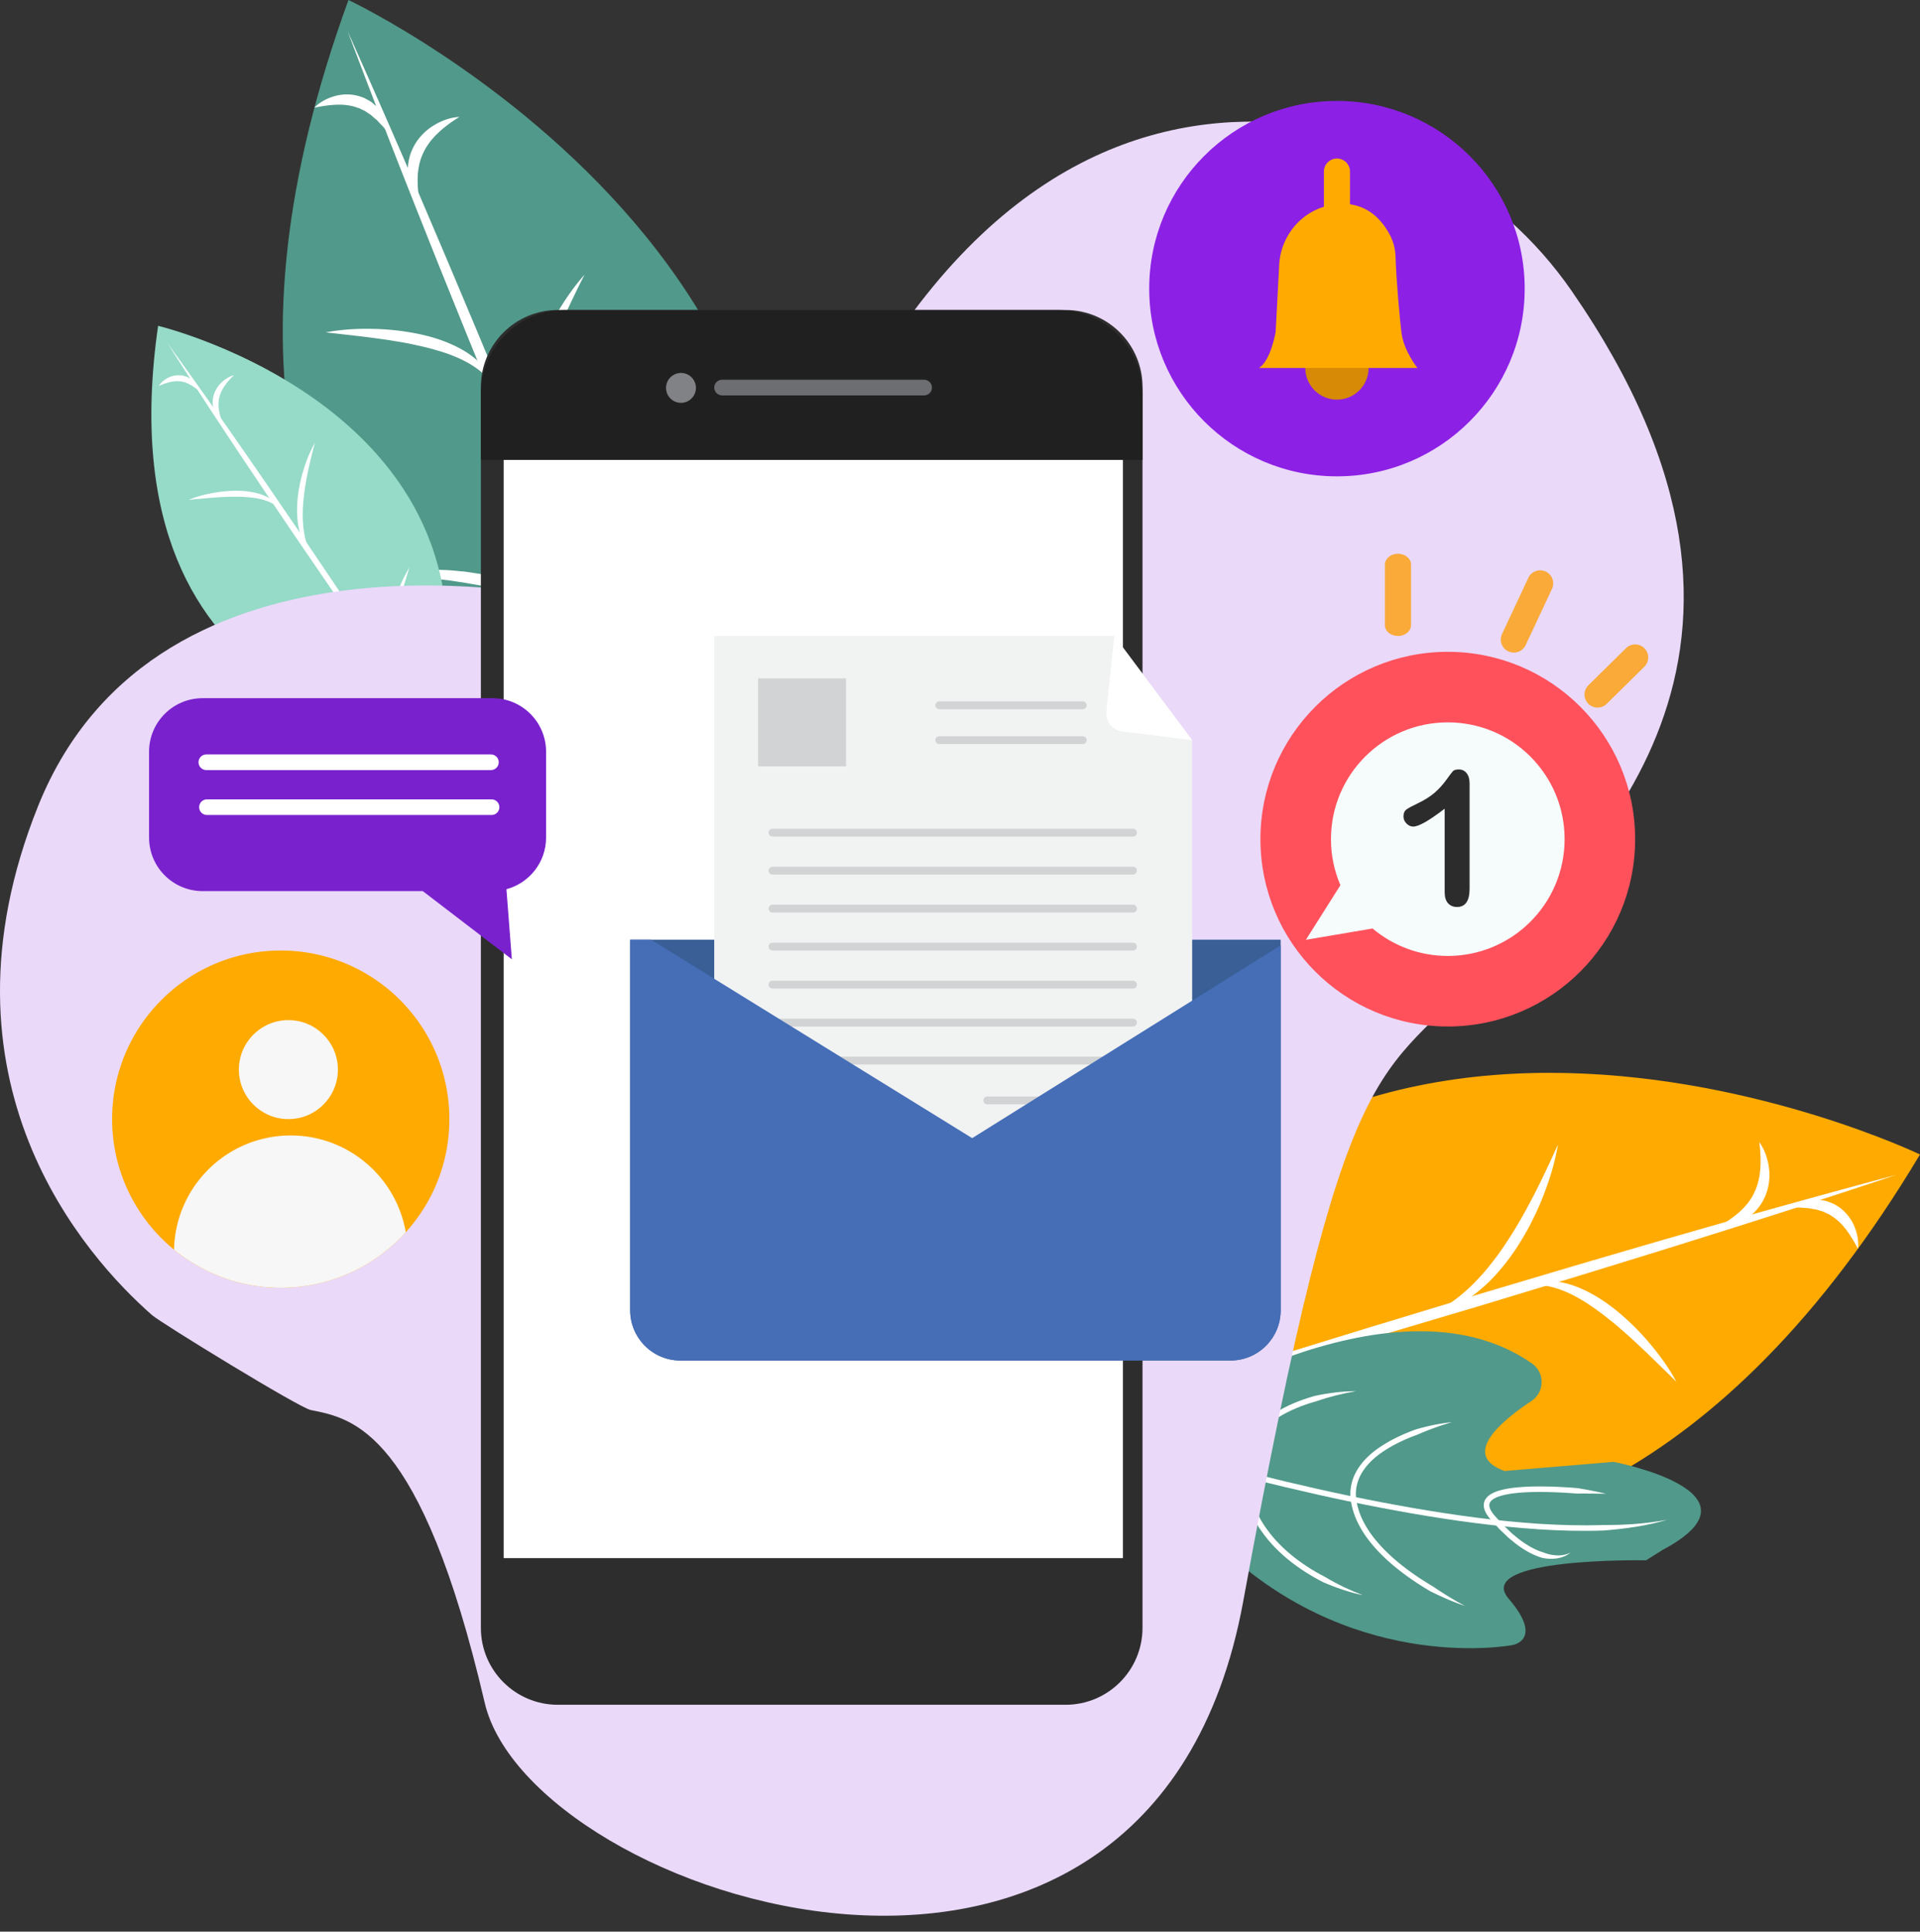
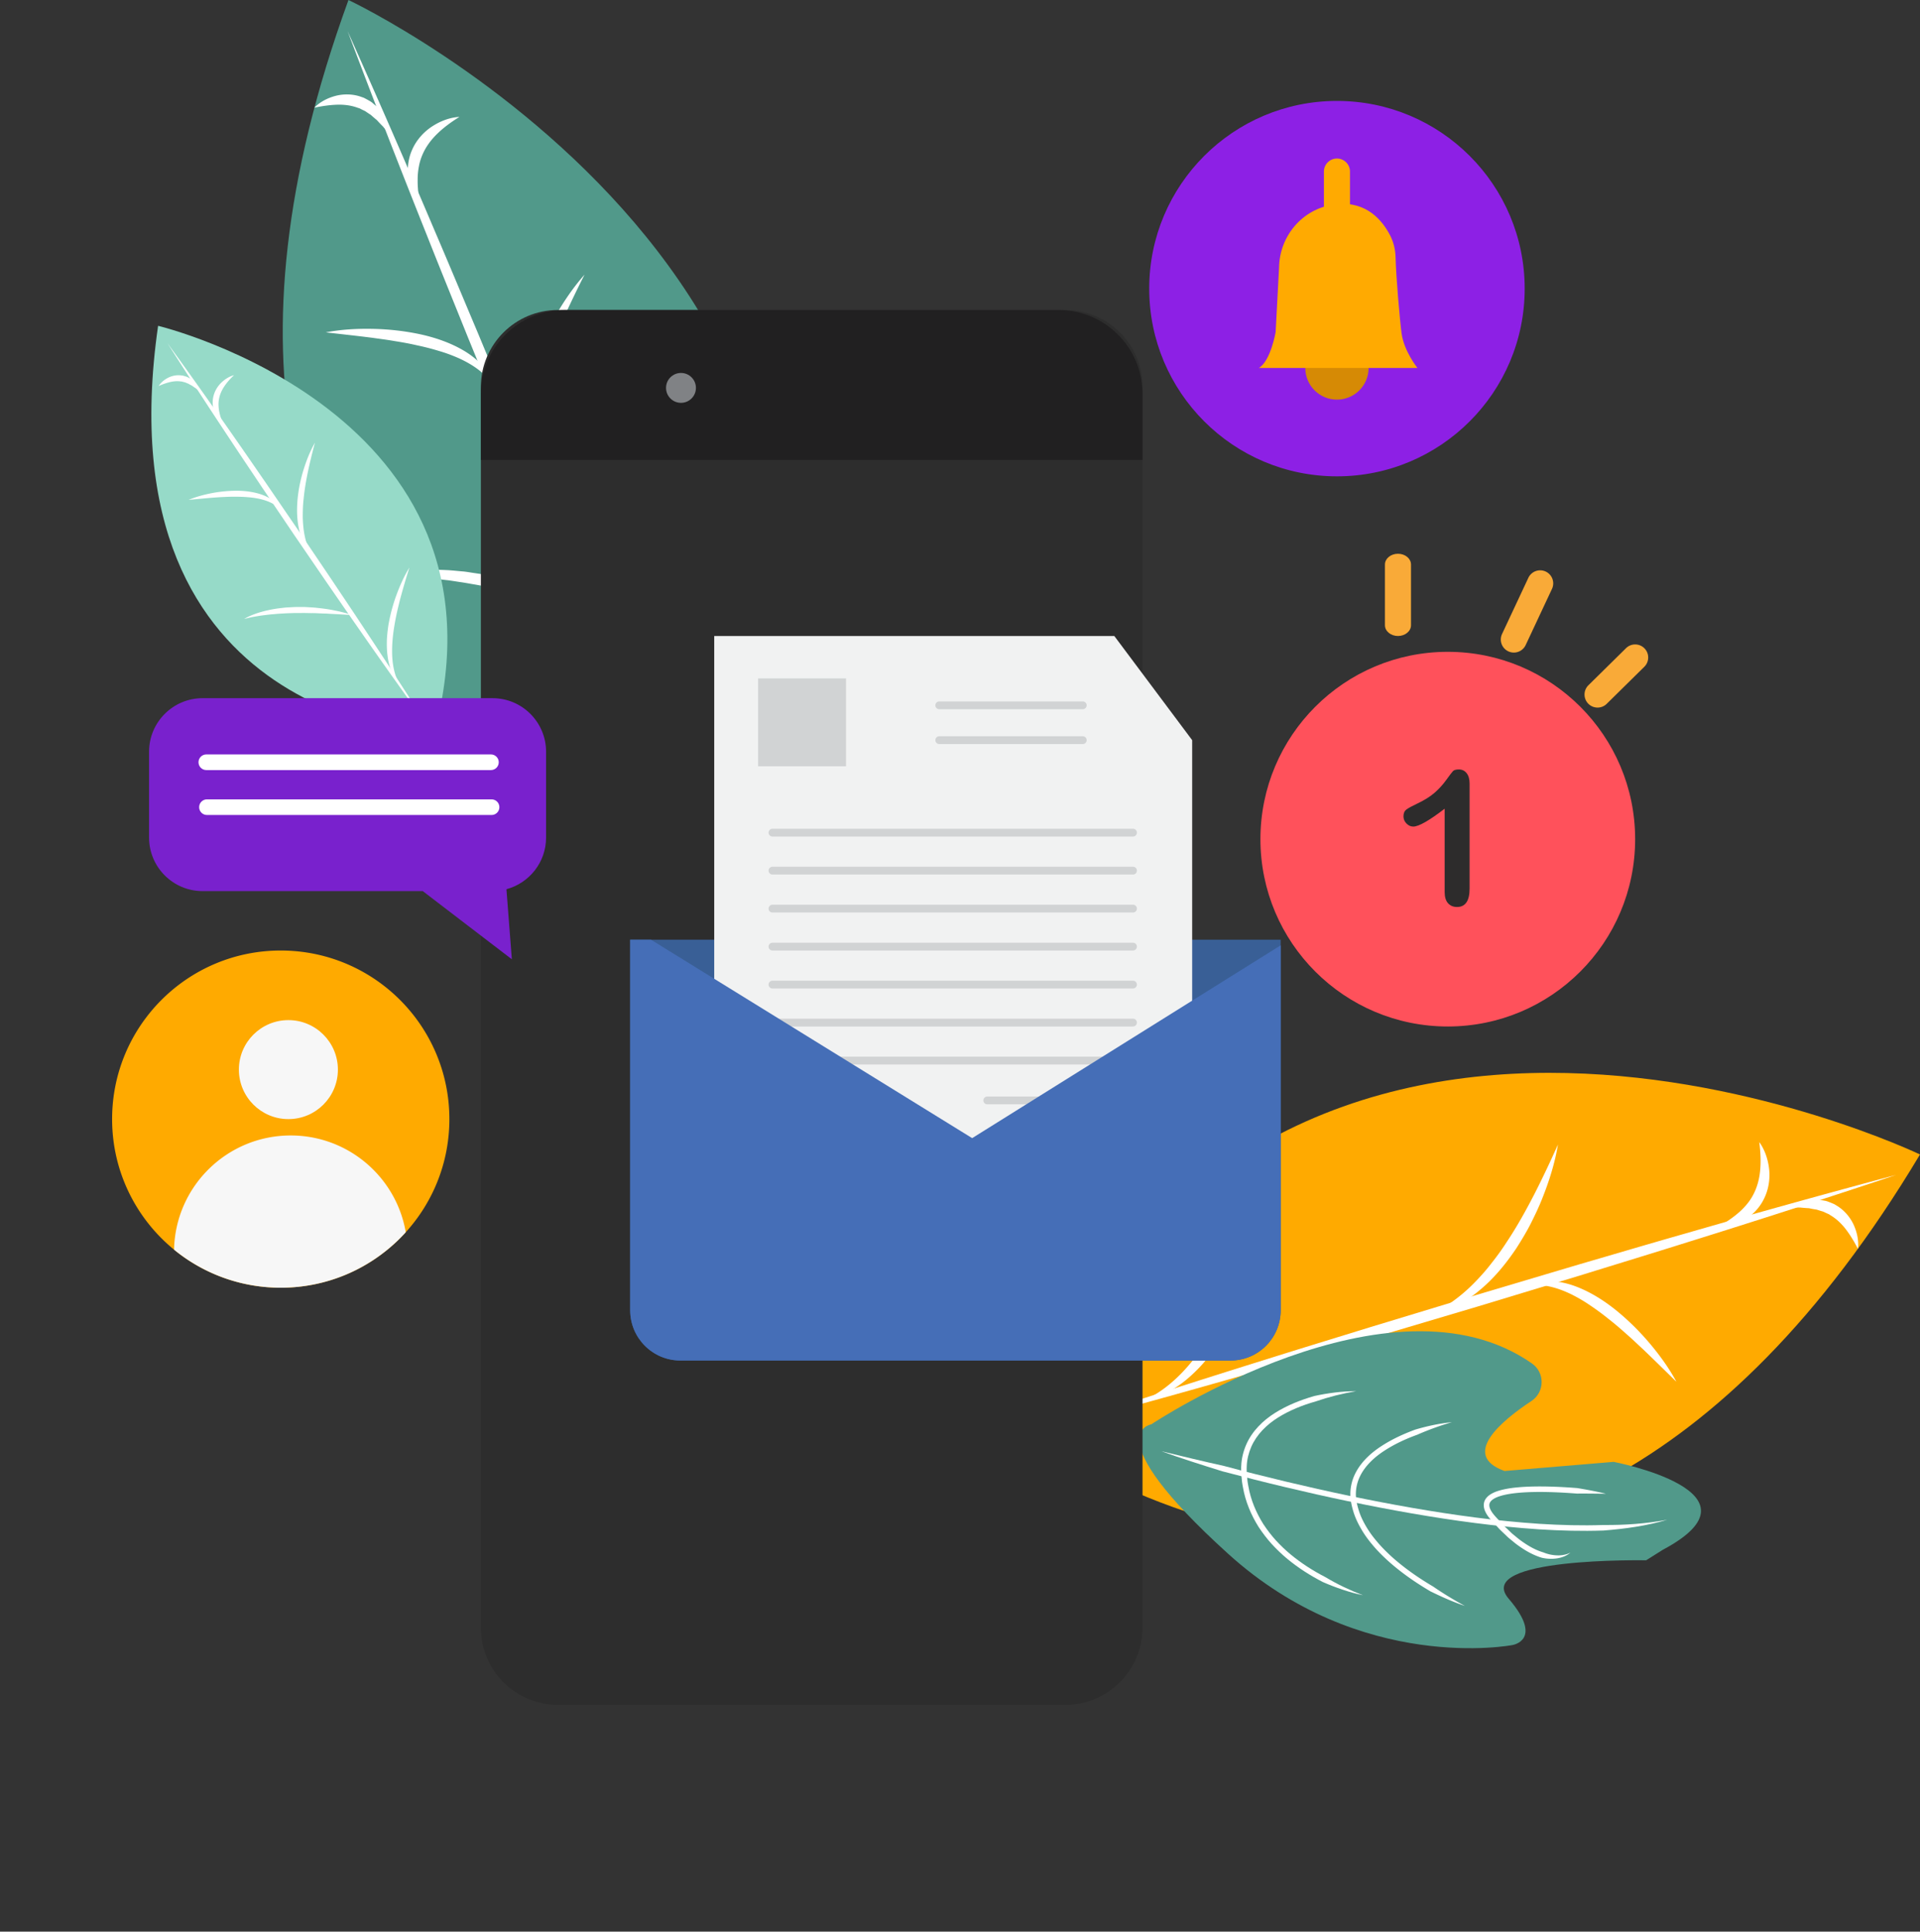
<svg xmlns="http://www.w3.org/2000/svg" version="1.1" id="Layer_1" x="0" y="0" viewBox="0 0 873.41 878.83" style="enable-background:new 0 0 873.41 878.83" xml:space="preserve">
  <rect x="0" y="0" width="873.41" height="878.83" fill="#333333" stroke="none" />
  <style>.st0{fill:#51998a}.st1{fill:#fff}.st3{fill:#fa0}.st11{fill:#d1d3d4}.st13{fill:#f7f7f7}.st15{fill:#ffaa01}.st20{fill:#f9aa38}</style>
  <path class="st0" d="M320.87 396.11S37.98 331.16 158.52 0c0 0 292.66 137.9 162.35 396.11z" />
  <path class="st1" d="M309.96 382.65a4924.964 4924.964 0 0 1-39.84-91.35c-6.55-15.26-12.93-30.59-19.38-45.89l-19.11-46.01-18.85-46.11c-6.19-15.41-12.48-30.78-18.58-46.23a4926.28 4926.28 0 0 1-36.08-92.9c13.59 30.32 26.88 60.77 39.84 91.34 6.55 15.26 12.92 30.6 19.38 45.89l19.11 46.01 18.85 46.12c6.2 15.41 12.47 30.78 18.58 46.23 12.33 30.84 24.36 61.81 36.08 92.9z" />
  <path class="st1" d="M324 248.09c-4.31 7.69-8.47 15.36-12.4 23.11-3.9 7.76-7.57 15.6-10.67 23.64-3.12 8.01-5.68 16.23-7.13 24.64-1.44 8.41-1.56 17.05.68 25.61-4.31-7.77-5.5-17.19-4.72-26.1.33-4.49 1.17-8.92 2.22-13.28 1.13-4.34 2.54-8.58 4.09-12.76 1.68-4.13 3.47-8.2 5.46-12.17 2.04-3.94 4.16-7.83 6.53-11.57 4.68-7.51 9.88-14.69 15.94-21.12zM174.28 262.46c3.77-1.4 7.76-2.08 11.75-2.59 2-.28 4-.35 6.01-.52 2.01-.13 4.02-.08 6.03-.13 2.01.03 4.02.1 6.03.21 2.01.13 4 .35 6.01.52 2.01.14 3.98.55 5.97.82 1.99.29 3.97.6 5.94 1.02l5.89 1.25 5.81 1.56c1.93.53 3.86 1.09 5.75 1.74 1.91.61 3.8 1.26 5.68 1.93 3.77 1.34 7.43 2.96 11.11 4.5 3.6 1.74 7.19 3.5 10.67 5.46-3.92-.88-7.72-1.99-11.54-3.04l-5.74-1.49c-1.92-.47-3.78-1.11-5.71-1.53-3.85-.83-7.59-2.04-11.45-2.77l-5.73-1.32-5.75-1.16c-1.91-.45-3.83-.78-5.76-1.11-1.93-.32-3.85-.7-5.78-.96-1.93-.28-3.86-.62-5.8-.86-1.94-.19-3.88-.46-5.82-.7-3.89-.35-7.79-.74-11.72-.86-3.93-.22-7.87-.23-11.85.03zM265.91 124.95c-3.82 7.55-7.44 15.08-10.8 22.69-3.31 7.63-6.42 15.31-8.84 23.19-1.3 3.91-2.35 7.89-3.22 11.89-.96 3.99-1.58 8.04-2.01 12.11-.86 8.15-.45 16.39 1.67 24.6-4.16-7.41-5.88-16.22-5.73-24.82.03-8.66 1.8-17.18 4.33-25.35 1.35-4.06 2.8-8.09 4.51-11.99 1.76-3.88 3.57-7.74 5.67-11.43 4.11-7.42 8.8-14.54 14.42-20.89zM148.2 151.22c7.01-1.35 14.15-1.73 21.28-1.6 7.13.14 14.27.91 21.33 2.39 7.03 1.51 14.01 3.86 20.33 7.61 3.15 1.89 6.08 4.19 8.54 6.94 2.41 2.77 4.34 6.02 5.16 9.51-3.75-6.13-9.51-9.99-15.61-12.85-3.08-1.4-6.28-2.6-9.56-3.55-3.27-1-6.59-1.85-9.97-2.56-3.36-.78-6.76-1.39-10.19-1.93-3.42-.61-6.87-1.02-10.33-1.52-6.93-.88-13.9-1.63-20.98-2.44zM209.01 53.18c-3.75 2.32-7.14 4.8-10.05 7.63-2.91 2.81-5.24 5.98-6.75 9.5-.77 1.75-1.33 3.59-1.67 5.51-.37 1.91-.55 3.89-.55 5.91-.06 4.05.53 8.24 1.16 12.62-2.65-3.56-4.43-7.75-5.24-12.27-.81-4.5-.41-9.45 1.52-13.83 1.89-4.4 5.17-8.09 8.98-10.62 3.83-2.53 8.15-4.19 12.6-4.45zM143 48.99c2.6-2.66 6.03-4.42 9.72-5.39 3.7-.94 7.85-.89 11.64.49.47.17.96.3 1.41.53l1.33.71c.87.51 1.78.94 2.5 1.63.75.65 1.52 1.27 2.23 1.95.62.75 1.22 1.51 1.8 2.28.29.38.59.76.84 1.16l.66 1.27c.43.84.83 1.69 1.21 2.54.58 1.78 1.04 3.58 1.32 5.39-1.34-1.34-2.38-2.76-3.52-4.07a76.09 76.09 0 0 1-1.79-1.84l-.85-.93c-.29-.29-.64-.53-.94-.8a47.6 47.6 0 0 1-1.83-1.6l-1.97-1.3c-.61-.5-1.34-.77-2.03-1.11l-1.02-.53c-.34-.17-.73-.24-1.09-.37-2.87-1.05-6-1.46-9.3-1.36-3.31.11-6.72.6-10.32 1.35z" />
  <path d="M197.51 333.79S45.62 330.81 71.92 148.24c-.01 0 164.7 39.31 125.59 185.55z" style="fill:#96dac8" />
  <path class="st1" d="M193.45 328.67a2617.256 2617.256 0 0 1-30.19-42.53c-4.99-7.12-9.9-14.29-14.85-21.44l-14.72-21.52-14.6-21.61c-4.82-7.23-9.69-14.43-14.47-21.69-9.62-14.48-19.1-29.05-28.43-43.73 10.21 14.08 20.28 28.25 30.19 42.53 4.99 7.12 9.9 14.29 14.84 21.44l14.72 21.52 14.59 21.61c4.82 7.23 9.69 14.43 14.47 21.69 9.63 14.49 19.11 29.06 28.45 43.73z" />
  <path class="st1" d="M186.23 258.23c-1.38 4.4-2.69 8.77-3.88 13.17-1.17 4.39-2.21 8.81-2.94 13.25-.74 4.44-1.17 8.92-1.01 13.39.16 4.46 1.03 8.9 3.09 13.05-3.04-3.52-4.66-8.22-5.21-12.87-.31-2.34-.35-4.7-.29-7.04.11-2.34.38-4.67.73-6.97.42-2.3.9-4.57 1.5-6.82.62-2.24 1.29-4.46 2.11-6.63 1.59-4.34 3.48-8.58 5.9-12.53zM111.06 281.63c1.78-1.12 3.75-1.9 5.74-2.59.99-.36 2.01-.61 3.03-.91 1.02-.28 2.05-.47 3.08-.71 1.03-.2 2.07-.38 3.11-.54 1.04-.15 2.09-.25 3.13-.38 1.05-.14 2.1-.15 3.15-.22 1.05-.06 2.1-.12 3.15-.12l3.15.01 3.14.18c1.05.06 2.09.15 3.13.28 1.04.11 2.08.24 3.12.38 2.07.28 4.12.72 6.17 1.12 2.03.51 4.06 1.02 6.05 1.65-2.1-.03-4.17-.19-6.24-.32l-3.1-.15c-1.03-.04-2.06-.16-3.09-.17-2.06-.01-4.11-.23-6.16-.19l-3.08-.06-3.07.02c-1.02-.02-2.05.01-3.07.05s-2.05.05-3.07.13c-1.02.06-2.04.1-3.06.18-1.02.11-2.04.18-3.06.26-2.03.24-4.07.45-6.1.81-2.01.31-4.03.73-6.05 1.29zM143.28 201.37c-1.15 4.28-2.2 8.52-3.11 12.78-.88 4.26-1.65 8.53-2.05 12.83a60.31 60.31 0 0 0-.38 6.44c-.06 2.15.05 4.29.27 6.42.43 4.26 1.53 8.45 3.49 12.43-2.93-3.35-4.75-7.68-5.6-12.1-.91-4.44-.92-8.99-.5-13.45.25-2.23.57-4.44 1.03-6.63.48-2.18 1-4.35 1.68-6.46 1.33-4.26 2.98-8.41 5.17-12.26zM85.79 227.43c3.45-1.44 7.07-2.4 10.73-3.1a60.5 60.5 0 0 1 11.18-1.06c3.76.02 7.59.48 11.23 1.72 1.81.63 3.57 1.5 5.12 2.64 1.53 1.16 2.87 2.62 3.66 4.32-2.58-2.74-5.94-4.1-9.37-4.91-1.73-.39-3.49-.66-5.28-.8-1.78-.16-3.58-.24-5.38-.24-1.8-.04-3.61.01-5.43.1-1.82.06-3.63.21-5.45.33-3.64.3-7.3.66-11.01 1zM106.45 170.69c-1.67 1.59-3.14 3.22-4.33 4.98-1.19 1.75-2.04 3.63-2.44 5.59-.21.98-.3 1.98-.27 3 .02 1.02.13 2.05.35 3.09.4 2.08 1.15 4.16 1.94 6.34-1.74-1.54-3.1-3.5-4-5.73-.9-2.22-1.22-4.8-.7-7.25.5-2.46 1.78-4.7 3.46-6.4 1.7-1.69 3.73-3.01 5.99-3.62zM72.18 175.61c1.05-1.64 2.62-2.91 4.4-3.8 1.79-.88 3.93-1.3 6.01-.99.26.04.52.05.78.12l.76.22c.5.17 1.01.29 1.45.57.45.25.92.49 1.35.76.4.32.79.65 1.17.98.19.17.38.32.55.51l.47.58c.31.39.61.78.89 1.17.49.85.92 1.72 1.25 2.62-.83-.54-1.51-1.16-2.24-1.71-.38-.25-.76-.5-1.11-.75l-.53-.38c-.18-.12-.39-.2-.57-.31-.38-.2-.75-.41-1.11-.62l-1.15-.46c-.37-.19-.77-.25-1.16-.35l-.58-.16c-.19-.05-.4-.04-.6-.07-1.58-.23-3.23-.1-4.91.3-1.66.39-3.35 1.01-5.12 1.77z" />
  <g>
    <path class="st3" d="M463.64 649.15s228.84 178.54 409.77-123.9c0 0-291.62-140.1-409.77 123.9z" />
    <path class="st1" d="M480.97 649.12c32.1-8.59 64.1-17.49 96.01-26.71 15.97-4.55 31.89-9.27 47.84-13.91l47.75-14.19 47.67-14.46c15.86-4.92 31.75-9.74 47.59-14.74a4959.99 4959.99 0 0 0 94.84-30.6c-32.1 8.58-64.11 17.48-96.01 26.7-15.97 4.54-31.89 9.27-47.84 13.91l-47.75 14.2-47.67 14.47c-15.86 4.91-31.75 9.74-47.59 14.74-31.71 9.87-63.32 20.07-94.84 30.59z" />
    <path class="st1" d="M576.52 553.34c-3.25 8.2-6.58 16.26-10.11 24.2-3.56 7.92-7.33 15.72-11.61 23.19-4.25 7.48-9.01 14.65-14.62 21.08-5.62 6.42-12.25 11.96-20.3 15.63 8.75-1.56 16.8-6.58 23.23-12.8 3.28-3.09 6.18-6.54 8.9-10.1 2.65-3.61 5.06-7.38 7.32-11.22 2.15-3.9 4.17-7.87 5.99-11.91 1.77-4.07 3.45-8.17 4.86-12.37 2.88-8.37 5.17-16.94 6.34-25.7zM659.81 678.58c-1.29-3.81-3.28-7.34-5.4-10.75-1.05-1.73-2.25-3.33-3.39-4.99-1.17-1.64-2.47-3.17-3.71-4.76-1.29-1.54-2.62-3.05-3.97-4.54-1.37-1.48-2.79-2.89-4.19-4.34-1.38-1.47-2.93-2.74-4.4-4.12-1.48-1.36-2.97-2.71-4.53-3.97l-4.68-3.78-4.87-3.52c-1.63-1.17-3.28-2.3-4.98-3.36-1.67-1.1-3.37-2.15-5.08-3.19-3.42-2.08-6.99-3.9-10.5-5.78-3.62-1.69-7.25-3.37-10.96-4.84 3.15 2.49 6.41 4.74 9.64 7.03l4.78 3.51c1.58 1.19 3.25 2.23 4.79 3.46 3.08 2.46 6.37 4.6 9.38 7.14l4.64 3.61 4.53 3.74c1.55 1.2 3.02 2.48 4.49 3.77 1.47 1.29 2.97 2.54 4.39 3.88 1.44 1.32 2.91 2.61 4.33 3.96 1.37 1.38 2.81 2.72 4.22 4.08 2.72 2.8 5.49 5.58 8.06 8.55 2.61 2.91 5.11 5.95 7.41 9.21zM708.71 520.74c-3.45 7.72-7.01 15.28-10.79 22.69-3.83 7.38-7.83 14.64-12.41 21.49-2.22 3.47-4.63 6.8-7.19 10-2.49 3.26-5.25 6.29-8.13 9.2-5.78 5.8-12.44 10.69-20.14 14.23 8.38-1.44 16.3-5.67 22.88-11.21 6.7-5.48 12.19-12.24 16.94-19.34 2.3-3.61 4.51-7.27 6.46-11.07 1.9-3.81 3.75-7.65 5.3-11.61 3.14-7.89 5.7-16.02 7.08-24.38zM762.58 628.64c-3.38-6.29-7.59-12.07-12.18-17.52-4.61-5.45-9.71-10.5-15.31-15.04-5.6-4.5-11.83-8.43-18.73-10.97-3.45-1.25-7.09-2.07-10.77-2.25-3.67-.12-7.4.43-10.63 2 7.12-.96 13.75 1.07 19.82 4 3.03 1.51 5.97 3.23 8.79 5.18 2.83 1.9 5.59 3.95 8.27 6.12 2.72 2.11 5.34 4.37 7.92 6.69 2.63 2.27 5.13 4.69 7.7 7.06 5.05 4.82 10.03 9.75 15.12 14.73zM800.3 519.61c.56 4.37.78 8.57.42 12.61-.34 4.03-1.34 7.84-3.11 11.22-.87 1.7-1.95 3.3-3.22 4.77a30.86 30.86 0 0 1-4.24 4.15c-3.11 2.61-6.72 4.79-10.52 7.06 4.43-.19 8.81-1.45 12.83-3.67 4-2.21 7.59-5.64 9.77-9.91 2.23-4.24 3.01-9.11 2.58-13.67-.48-4.54-1.91-8.93-4.51-12.56zM845.19 568.19c.42-3.7-.38-7.46-1.95-10.94-1.6-3.46-4.26-6.65-7.72-8.72-.43-.25-.84-.55-1.3-.76l-1.39-.58c-.94-.35-1.85-.78-2.84-.91-.98-.18-1.95-.38-2.92-.5-.97-.01-1.95.01-2.91.04-.48.02-.96.02-1.43.09l-1.4.29c-.92.2-1.84.42-2.73.66-1.75.67-3.43 1.45-5.01 2.37 1.89.19 3.64.11 5.37.16.87.09 1.72.17 2.56.23l1.25.07c.41.04.81.17 1.22.23.81.16 1.6.3 2.39.41l2.25.71c.77.16 1.45.55 2.14.87l1.05.46c.35.16.64.41.97.61 2.62 1.56 4.92 3.74 6.92 6.35 2.01 2.64 3.78 5.59 5.48 8.86z" />
    <g>
      <path class="st0" d="M523.69 648.05s108.93-72.65 173.21-27.71c5.96 4.17 5.83 13.06-.24 17.07-13.8 9.12-32.33 24.63-12.24 31.85l49.62-4.16s71.84 13.71 22.33 40.03l-7.55 4.76s-78.77-1.46-62.53 17.46c16.24 18.93 1.66 21.11 1.66 21.11s-68.84 13.3-129.39-41.64-34.87-58.77-34.87-58.77z" />
      <path class="st1" d="M528.29 660.26c9.49 2.3 18.97 4.6 28.49 6.7 9.41 2.52 18.86 4.89 28.34 7.16 18.95 4.53 38.03 8.56 57.22 11.9 19.19 3.33 38.5 5.98 57.91 7.27 9.7.6 19.42.88 29.12.54 9.71.08 19.43-.58 29.03-2.39-9.37 2.81-19.17 4.13-28.94 4.9-9.81.34-19.61.07-29.37-.54-19.53-1.3-38.93-3.96-58.18-7.3-19.25-3.36-38.37-7.39-57.37-11.93-9.5-2.26-18.97-4.67-28.41-7.15-4.67-1.43-9.32-2.92-13.97-4.43-4.64-1.51-9.27-3.07-13.87-4.73z" />
      <path class="st1" d="M616.93 632.94c-6.29 1.06-12.45 2.61-18.4 4.66-6.03 1.71-11.9 4.05-17.15 7.34-5.23 3.27-9.76 7.77-12.18 13.33-1.2 2.77-1.95 5.75-2.06 8.8-.09.76 0 1.52-.01 2.29l.02 1.14.11 1.16.24 2.31c.09.77.26 1.53.39 2.29 1.06 6.12 3.51 11.93 6.81 17.18 1.71 2.59 3.6 5.07 5.69 7.38 2.12 2.29 4.37 4.46 6.78 6.45 4.82 3.98 10.14 7.39 15.72 10.26 5.4 3.24 11.14 5.98 17.1 8.23-3.13-.62-6.22-1.5-9.25-2.52-3.04-1.02-6.05-2.17-9-3.47-5.73-2.94-11.19-6.44-16.18-10.56-2.49-2.06-4.83-4.32-7.03-6.7-2.18-2.41-4.15-5-5.95-7.72-3.47-5.51-6.04-11.64-7.16-18.08-.13-.8-.32-1.6-.41-2.41l-.25-2.43-.12-1.22-.02-1.24c.01-.83-.08-1.65.02-2.48.12-3.32.94-6.62 2.26-9.67 2.68-6.16 7.63-11 13.14-14.45 5.53-3.48 11.62-5.86 17.8-7.66 6.3-1.37 12.7-2.19 19.09-2.21z" />
      <path class="st1" d="M660.45 647.05c-5.41 1.59-10.69 3.49-15.78 5.73-5.22 1.88-10.27 4.23-14.87 7.22-4.58 2.97-8.71 6.78-11.07 11.54a18.614 18.614 0 0 0-1.93 7.59c-.11 2.64.46 5.28 1.25 7.87.78 2.59 1.97 5.06 3.35 7.41 1.37 2.36 2.98 4.59 4.76 6.69 1.75 2.12 3.67 4.11 5.69 6.01 2 1.91 4.13 3.69 6.32 5.41 4.37 3.43 9.02 6.51 13.82 9.34 4.6 3.18 9.41 6.07 14.36 8.77-5.36-1.78-10.53-4.12-15.63-6.61-4.88-2.87-9.62-6.01-14.1-9.52-2.24-1.75-4.42-3.59-6.49-5.55-2.08-1.95-4.07-4.01-5.9-6.23-1.85-2.19-3.55-4.53-4.99-7.03-1.46-2.49-2.73-5.13-3.58-7.92-.84-2.77-1.48-5.7-1.37-8.7.1-2.99.87-5.96 2.19-8.62 2.67-5.36 7.16-9.42 11.95-12.53 4.82-3.15 10.05-5.53 15.38-7.5 5.46-1.61 11.02-2.8 16.64-3.37zM714.4 706.36c-1.66 1.49-3.9 2.31-6.16 2.66-2.28.34-4.65.22-6.9-.3-4.45-1.35-8.36-3.76-11.94-6.47l-2.61-2.14c-.89-.69-1.64-1.52-2.47-2.27-.8-.78-1.64-1.52-2.4-2.34l-2.26-2.46c-1.48-1.61-3.14-3.28-4.14-5.64-.49-1.16-.76-2.62-.34-4.06.43-1.43 1.46-2.49 2.48-3.21 2.11-1.43 4.37-2.02 6.59-2.53 2.23-.48 4.46-.76 6.69-.95 4.46-.38 8.9-.41 13.33-.32 4.43.1 8.84.35 13.25.7 4.37.73 8.73 1.53 13.03 2.58-4.43-.05-8.83-.11-13.23-.08-4.37-.34-8.74-.59-13.11-.69-4.37-.09-8.74-.06-13.05.31-2.16.18-4.3.46-6.37.9-2.05.46-4.13 1.06-5.67 2.13-.76.54-1.31 1.18-1.52 1.88-.2.7-.1 1.53.26 2.39.72 1.74 2.18 3.3 3.68 4.9l2.2 2.4c.74.79 1.56 1.5 2.33 2.26.8.73 1.53 1.54 2.38 2.2l2.5 2.05c3.42 2.58 7.11 4.86 11.12 6.03 1.94.81 4 1.26 6.11 1.35.53.02 1.06.05 1.59-.02.53-.04 1.07-.08 1.59-.21 1.03-.17 2.08-.5 3.04-1.05z" />
    </g>
  </g>
-   <path d="M256.84 272.41S71.92 230.63 17.31 366.79C-32.86 491.88 38.95 571.8 69.14 598.32c4.03 3.55 66.94 42.15 72.21 43.2 19.09 3.8 50.12 8.83 79.15 133.2 20.77 89.01 303.1 182.96 345.03-46.09 47.36-258.74 61.28-234.71 110.18-288.51 45.09-49.62 154.22-141.52 39.23-307.77-32.56-47.08-85.68-76.27-142.92-77.01-61.87-.81-138.6 30.13-198.01 157.14 0-.01-42.78 104.82-117.17 59.93z" style="fill:#ead9f9" />
  <path d="M484.72 775.62H253.75c-19.33 0-35-15.67-35-35V176.04c0-19.33 15.67-35 35-35h230.98c19.33 0 35 15.67 35 35v564.58c-.01 19.33-15.68 35-35.01 35z" style="fill:#2d2d2d" />
  <path d="M519.72 209.25H218.75v-30.08c0-21.06 17.07-38.12 38.12-38.12H481.6c21.06 0 38.12 17.07 38.12 38.12v30.08z" style="fill:#212021" />
-   <path class="st1" d="M229.12 209.25h281.7v499.66h-281.7z" />
  <g>
-     <path d="M420.39 179.89h-91.92c-1.97 0-3.56-1.59-3.56-3.56s1.59-3.56 3.56-3.56h91.92c1.97 0 3.56 1.59 3.56 3.56s-1.6 3.56-3.56 3.56z" style="fill:#6d6e71" />
-   </g>
+     </g>
  <circle cx="309.78" cy="176.48" r="6.8" style="fill:#808285" />
  <path d="M582.58 427.52v168.62c0 12.62-10.22 22.86-22.84 22.86H309.51c-12.61 0-22.84-10.24-22.84-22.86V427.52h295.91z" style="fill:#395f96" />
  <g>
    <path style="fill:#f1f2f2" d="M542.32 336.75v261.57H324.9V289.36h182z" />
-     <path class="st1" d="m506.9 289.36-3.62 34.41c-.47 4.45 2.71 8.45 7.15 9.01l31.89 3.98-35.42-47.4z" />
    <path class="st11" d="M344.87 308.66h39.98v39.98h-39.98zM492.55 322.68h-65.28c-.98 0-1.78-.8-1.78-1.78s.8-1.78 1.78-1.78h65.28c.98 0 1.78.8 1.78 1.78s-.79 1.78-1.78 1.78zM492.55 338.53h-65.28c-.98 0-1.78-.8-1.78-1.78s.8-1.78 1.78-1.78h65.28c.98 0 1.78.8 1.78 1.78s-.79 1.78-1.78 1.78zM514.39 502.44h-65.28c-.98 0-1.78-.8-1.78-1.78s.8-1.78 1.78-1.78h65.28c.98 0 1.78.8 1.78 1.78s-.8 1.78-1.78 1.78zM514.39 518.29h-65.28c-.98 0-1.78-.8-1.78-1.78s.8-1.78 1.78-1.78h65.28c.98 0 1.78.8 1.78 1.78 0 .99-.8 1.78-1.78 1.78zM515.4 380.61h-164c-.98 0-1.78-.8-1.78-1.78s.8-1.78 1.78-1.78h164c.98 0 1.78.8 1.78 1.78s-.8 1.78-1.78 1.78zM515.4 397.89h-164c-.98 0-1.78-.8-1.78-1.78s.8-1.78 1.78-1.78h164c.98 0 1.78.8 1.78 1.78 0 .99-.8 1.78-1.78 1.78zM515.4 415.17h-164c-.98 0-1.78-.8-1.78-1.78s.8-1.78 1.78-1.78h164c.98 0 1.78.8 1.78 1.78 0 .99-.8 1.78-1.78 1.78zM515.4 432.46h-164c-.98 0-1.78-.8-1.78-1.78s.8-1.78 1.78-1.78h164c.98 0 1.78.8 1.78 1.78s-.8 1.78-1.78 1.78zM515.4 449.74h-164c-.98 0-1.78-.8-1.78-1.78s.8-1.78 1.78-1.78h164c.98 0 1.78.8 1.78 1.78s-.8 1.78-1.78 1.78z" />
    <g>
      <path class="st11" d="M515.4 467.02h-164c-.98 0-1.78-.8-1.78-1.78s.8-1.78 1.78-1.78h164c.98 0 1.78.8 1.78 1.78s-.8 1.78-1.78 1.78z" />
    </g>
    <g>
      <path class="st11" d="M515.4 484.3h-164c-.98 0-1.78-.8-1.78-1.78s.8-1.78 1.78-1.78h164c.98 0 1.78.8 1.78 1.78s-.8 1.78-1.78 1.78z" />
    </g>
  </g>
  <path d="M582.58 430.1v166.03c0 12.62-10.22 22.86-22.84 22.86H309.51c-12.61 0-22.84-10.24-22.84-22.86V427.52h9.43l146.14 90.3 140.34-87.72z" style="fill:#456eb7" />
  <g>
    <path class="st3" d="M204.42 509.16c0 19.82-7.5 37.85-19.84 51.47a76.03 76.03 0 0 1-2.91 3.05c-13.86 13.72-32.92 22.19-53.96 22.19-16.52 0-31.83-5.23-44.36-14.12a75.364 75.364 0 0 1-4.17-3.19C61.99 554.5 51 533.11 51 509.16c0-42.36 34.35-76.7 76.7-76.7 42.38 0 76.72 34.34 76.72 76.7z" />
    <circle class="st13" cx="131.19" cy="486.64" r="22.52" />
    <path class="st13" d="M184.58 560.63a76.03 76.03 0 0 1-2.91 3.05c-13.86 13.72-32.92 22.19-53.96 22.19-16.52 0-31.83-5.23-44.36-14.12a75.364 75.364 0 0 1-4.17-3.19c.59-28.8 24.12-51.96 53.08-51.96 26.23.01 48.03 19.02 52.32 44.03z" />
  </g>
  <g>
    <circle cx="608.18" cy="131.32" r="85.4" style="fill:#8d20e5" />
    <path class="st15" d="M608.18 103.57a5.93 5.93 0 0 1-5.93-5.93V78.06c0-3.28 2.65-5.93 5.93-5.93s5.93 2.66 5.93 5.93v19.58c0 3.27-2.66 5.93-5.93 5.93z" />
    <circle cx="608.18" cy="167.42" r="14.4" style="fill:#d68a05" />
    <path class="st15" d="M572.65 167.42h72.15s-6.13-7.62-7.22-15.77c-.84-6.32-2.54-26-2.73-34.57-.08-3.46-.89-6.88-2.47-9.96-3.32-6.44-10.51-15.65-24.19-14.21-.58.06-1.14.13-1.69.21-14.11 2.02-24.46 14.35-24.65 28.6l-1.57 29.4c-.01-.02-2.19 13.03-7.63 16.3z" />
  </g>
  <g>
    <circle cx="658.6" cy="381.79" r="85.23" style="fill:#ff515b" />
-     <path d="M658.6 328.65c-29.35 0-53.14 23.79-53.14 53.14 0 7.44 1.53 14.51 4.29 20.94l-15.7 24.86 30.34-5.15c9.25 7.79 21.18 12.49 34.21 12.49 29.35 0 53.14-23.79 53.14-53.14.01-29.35-23.79-53.14-53.14-53.14z" style="fill:#f6fcfc" />
    <path d="M657.18 405.9v-37.96c-7.06 5.42-11.82 8.13-14.27 8.13-1.17 0-2.2-.47-3.11-1.4-.9-.93-1.36-2.01-1.36-3.23 0-1.42.44-2.46 1.34-3.13.89-.67 2.46-1.53 4.71-2.59 3.36-1.59 6.06-3.25 8.07-5.01 2.02-1.75 3.8-3.71 5.36-5.88 1.56-2.17 2.57-3.5 3.05-4 .47-.5 1.36-.75 2.67-.75 1.47 0 2.66.57 3.55 1.71.89 1.14 1.33 2.71 1.33 4.71v47.77c0 5.59-1.91 8.39-5.72 8.39-1.7 0-3.06-.57-4.09-1.71-1.02-1.14-1.53-2.82-1.53-5.05z" style="fill:#2d2c2c" />
    <path class="st20" d="M635.94 289.36c-3.28 0-5.93-2.2-5.93-4.91v-27.6c0-2.71 2.65-4.91 5.93-4.91s5.93 2.2 5.93 4.91v27.6c0 2.71-2.66 4.91-5.93 4.91z" />
    <g>
      <path class="st20" d="M688.65 296.9c-.84 0-1.7-.18-2.51-.56-2.97-1.39-4.24-4.92-2.86-7.89l11.97-25.55a5.932 5.932 0 0 1 7.89-2.86c2.97 1.39 4.24 4.92 2.86 7.89l-11.97 25.55a5.942 5.942 0 0 1-5.38 3.42z" />
    </g>
    <g>
      <path class="st20" d="M726.73 321.93c-1.53 0-3.06-.59-4.22-1.77-2.3-2.33-2.27-6.09.06-8.39l17.1-16.86c2.33-2.3 6.09-2.27 8.39.06 2.3 2.33 2.27 6.09-.06 8.39l-17.1 16.86a5.897 5.897 0 0 1-4.17 1.71z" />
    </g>
  </g>
  <g>
    <path d="M224.04 317.65H92.18c-13.46 0-24.37 10.91-24.37 24.37v39.04c0 13.46 10.91 24.37 24.37 24.37h100.14l40.52 31.02-2.46-31.88c10.38-2.8 18.03-12.25 18.03-23.51v-39.04c0-13.46-10.91-24.37-24.37-24.37z" style="fill:#7921cd" />
    <path class="st1" d="M223.32 350.36H93.86c-1.97 0-3.56-1.59-3.56-3.56s1.59-3.56 3.56-3.56h129.46c1.97 0 3.56 1.59 3.56 3.56s-1.59 3.56-3.56 3.56zM223.61 370.8H94.15c-1.97 0-3.56-1.59-3.56-3.56s1.59-3.56 3.56-3.56h129.46c1.97 0 3.56 1.59 3.56 3.56s-1.6 3.56-3.56 3.56z" />
  </g>
</svg>